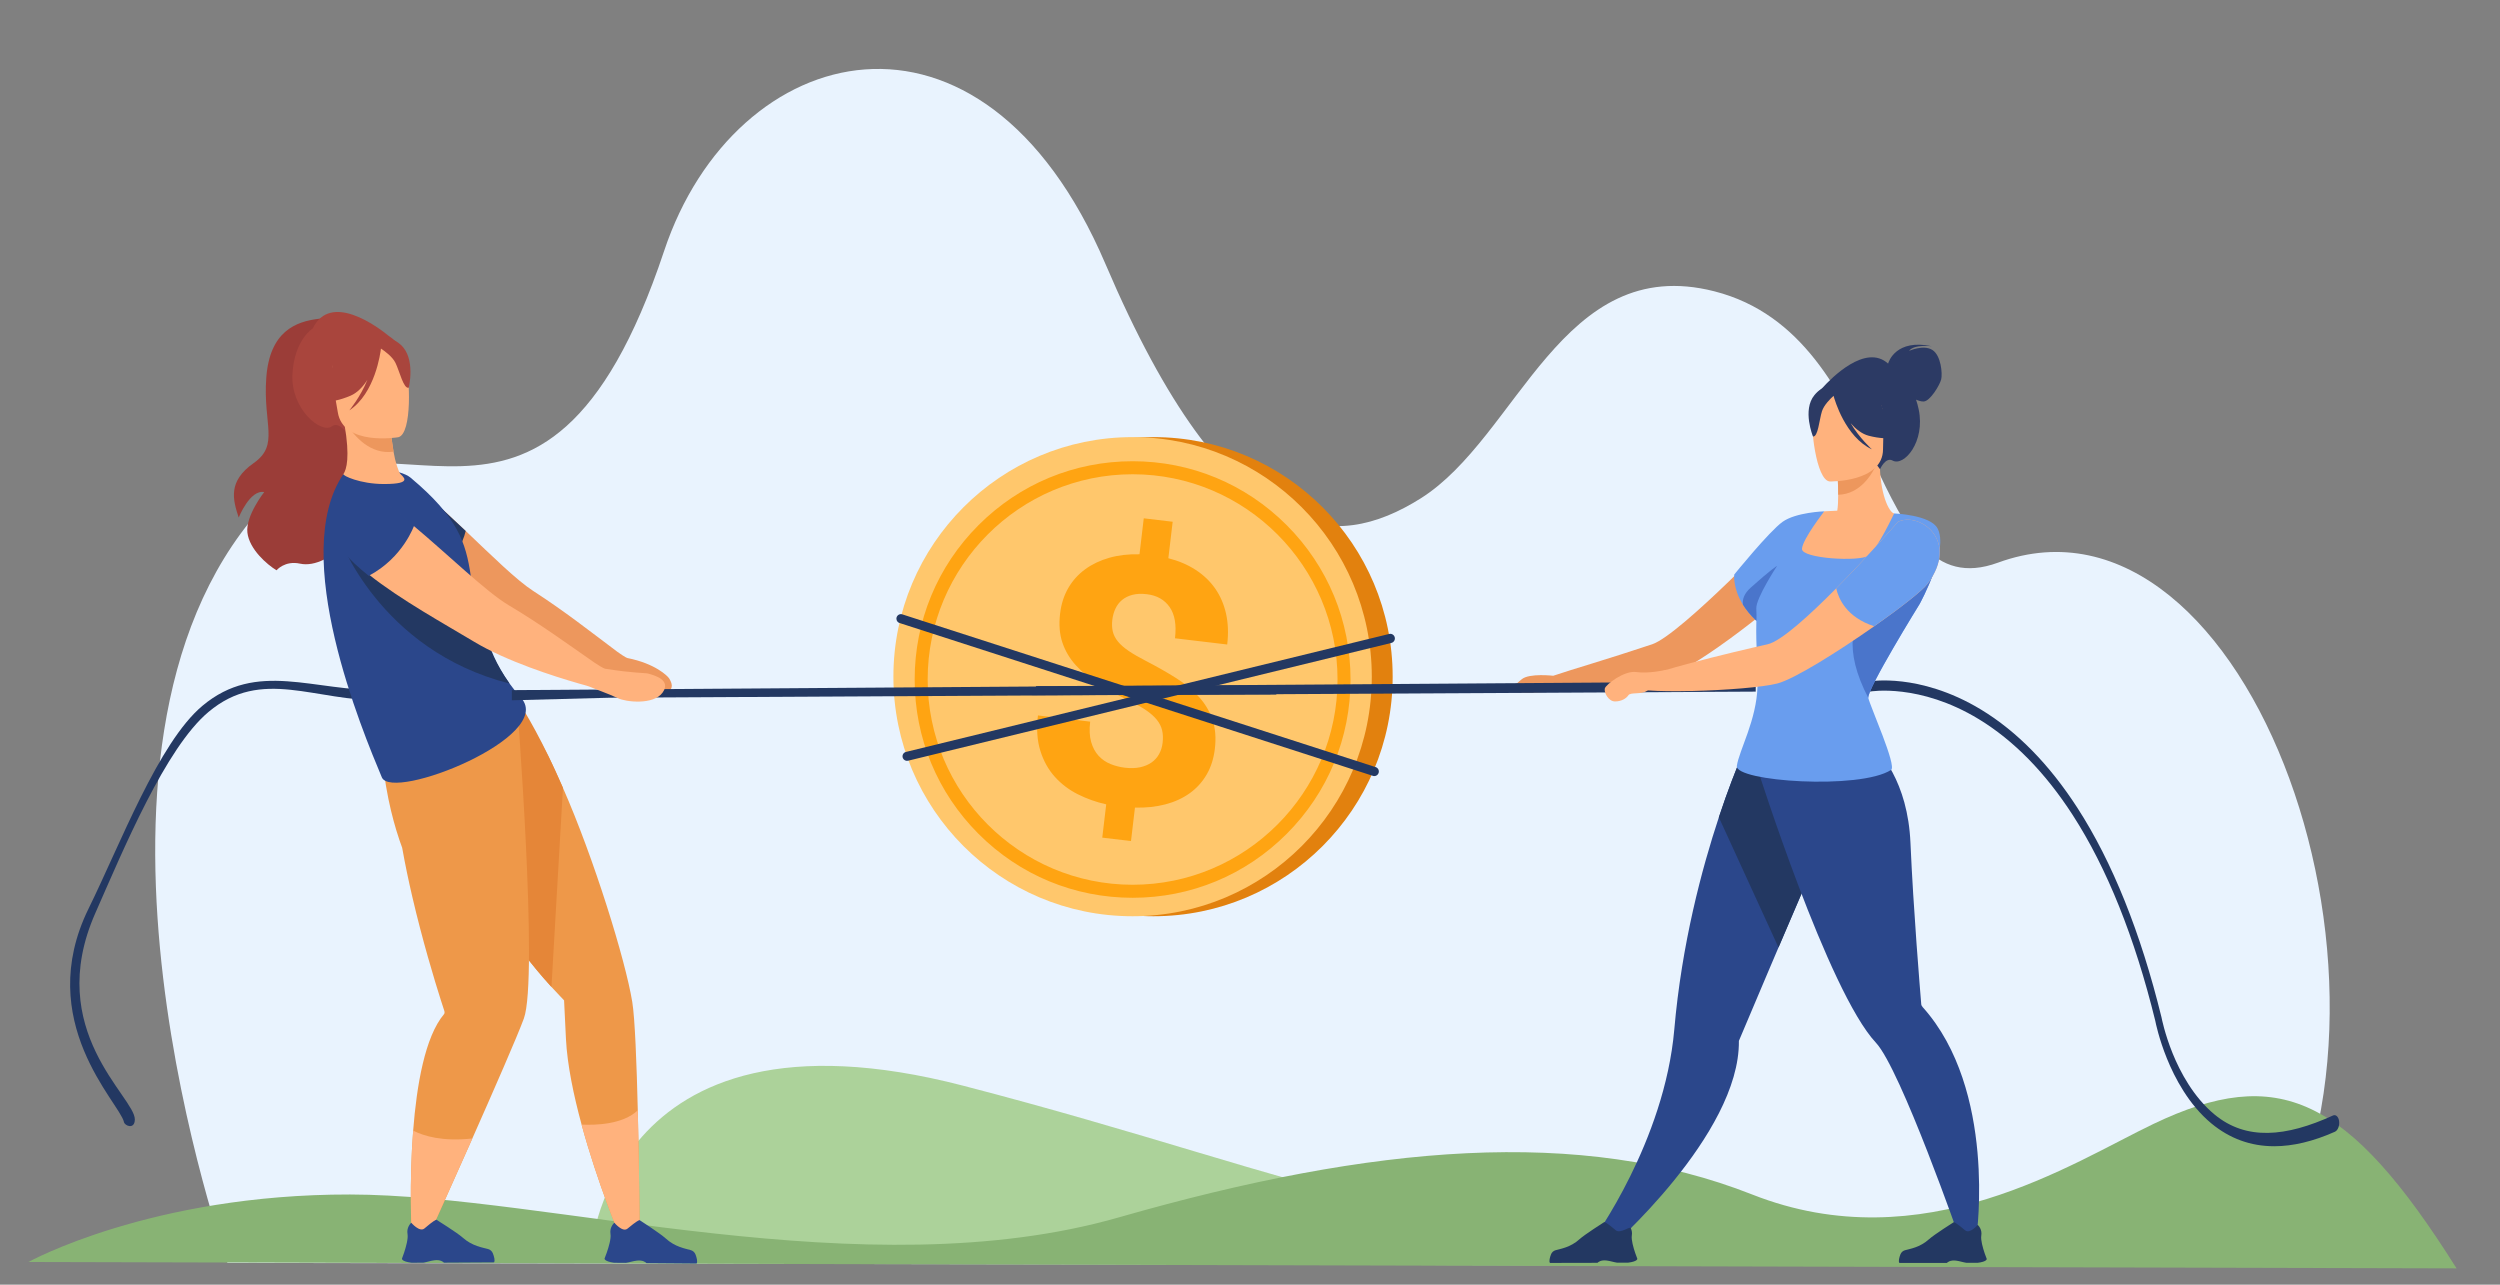
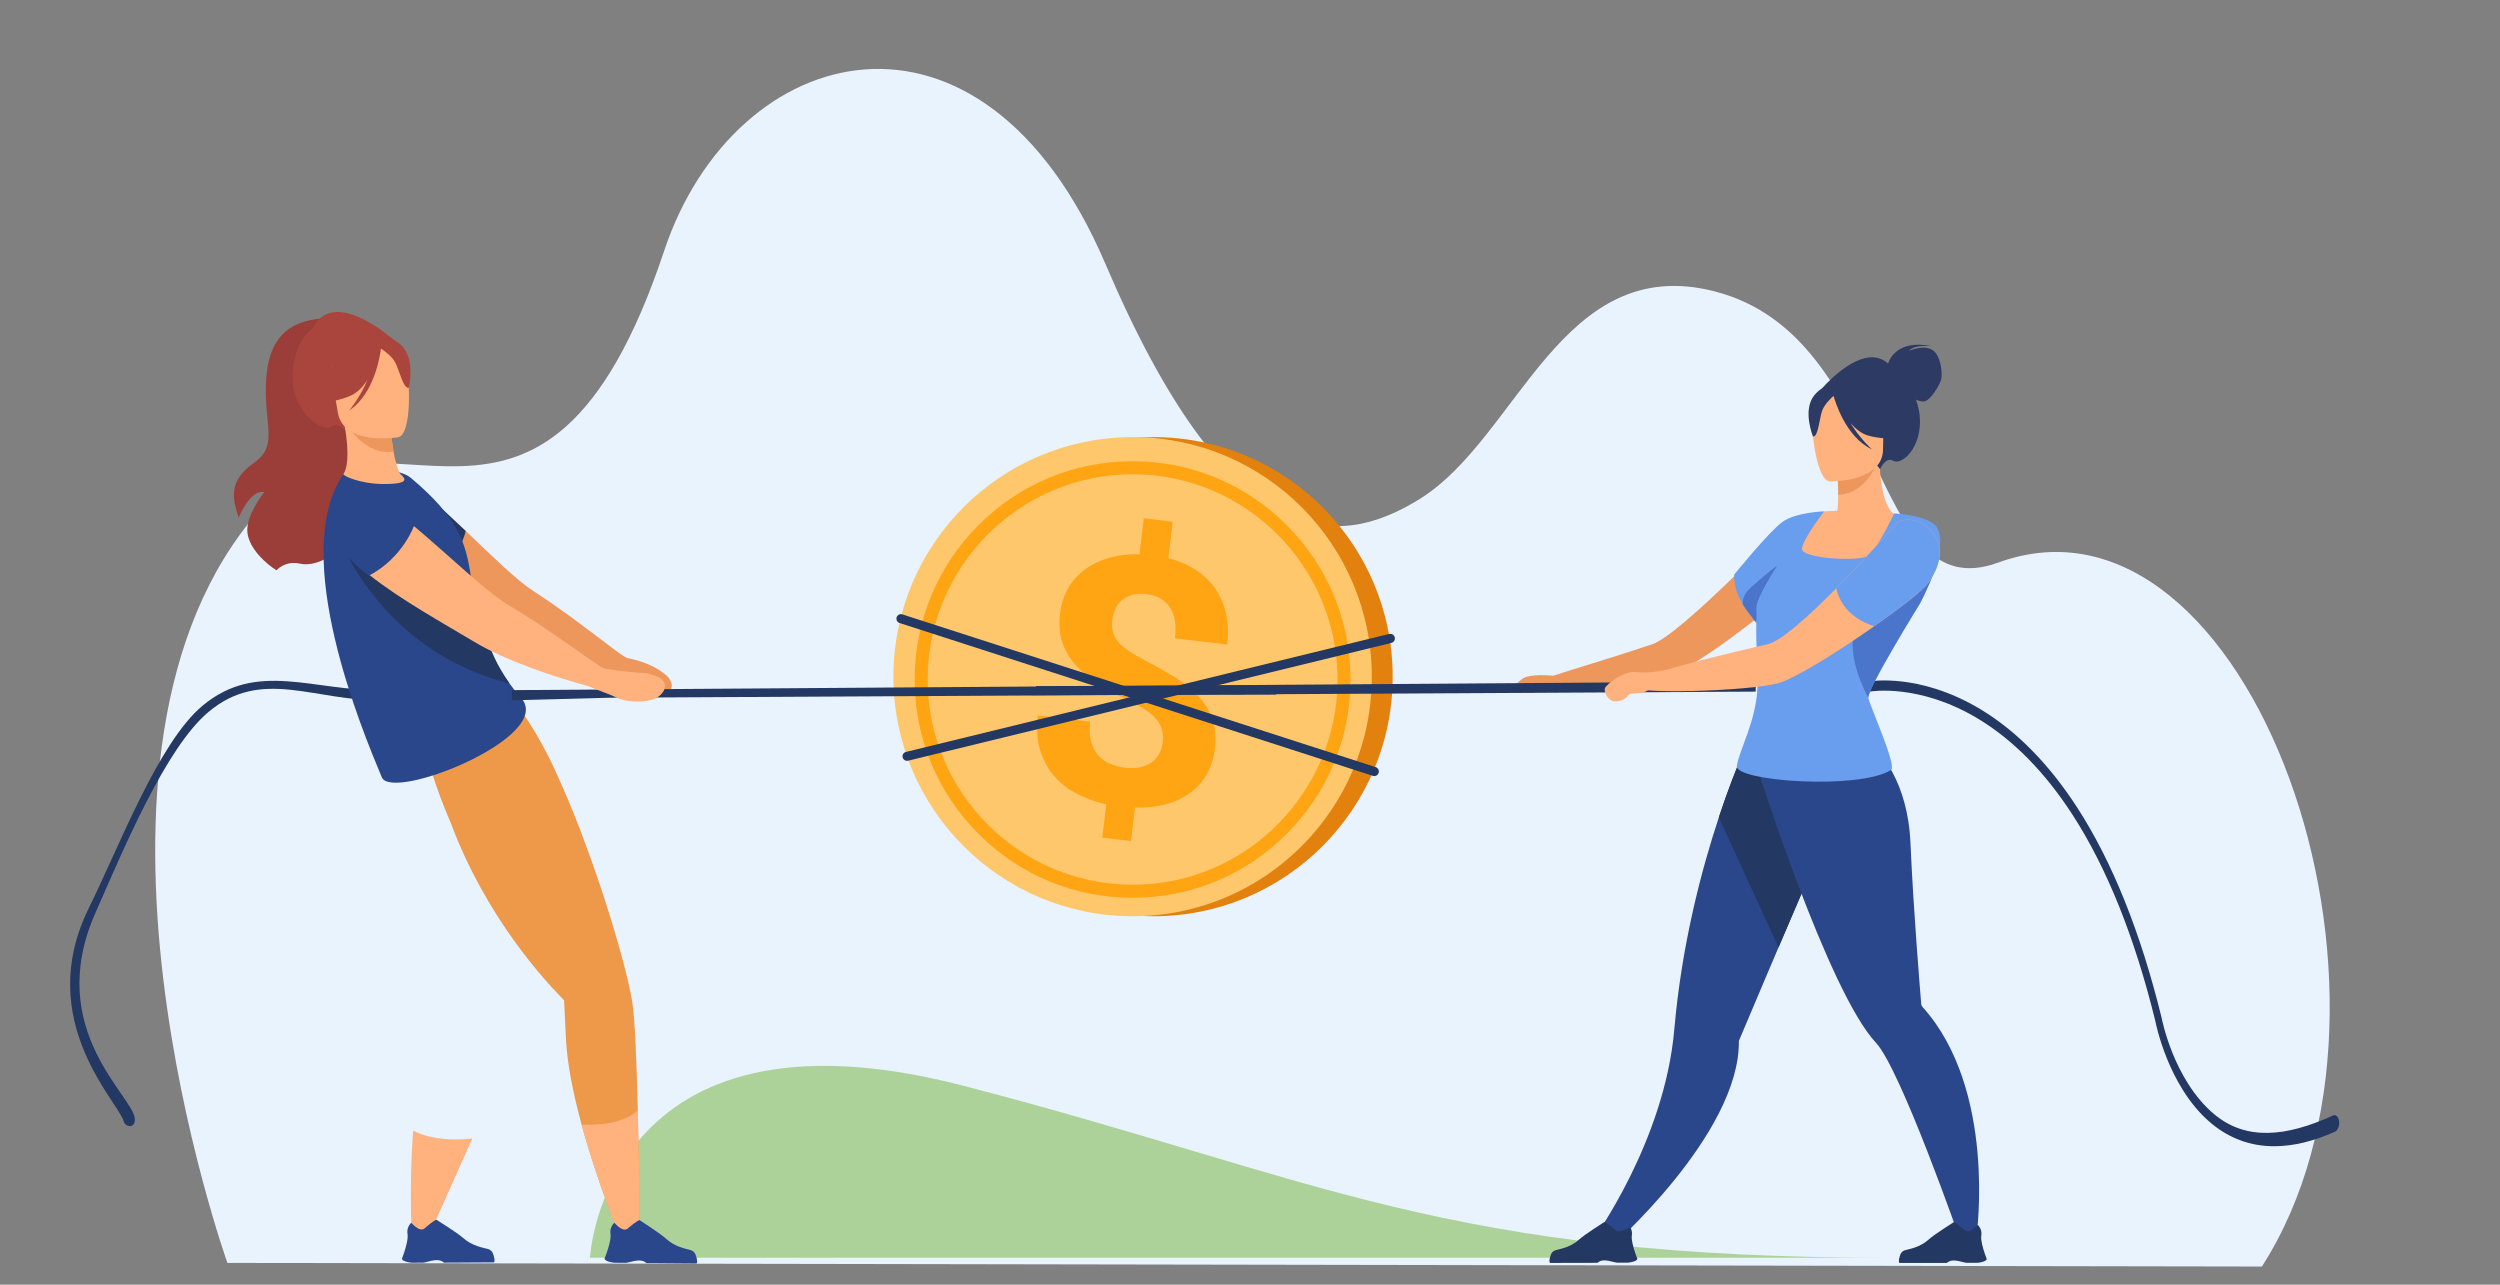
<svg xmlns="http://www.w3.org/2000/svg" width="100%" height="100%" viewBox="0 0 1911 982" version="1.1" xml:space="preserve" style="fill-rule:evenodd;clip-rule:evenodd;stroke-linejoin:round;stroke-miterlimit:2;">
  <rect x="0" y="0" width="1911" height="982" fill="#808080" stroke="none" />
  <g id="Artboard1" transform="matrix(0.902,0,0,0.736,-316.711,-153.807)">
    <rect x="351.025" y="209.114" width="2117.23" height="1334.44" style="fill:none;" />
    <g transform="matrix(1.108,0,0,1.36,-228.866,-451.392)">
      <g transform="matrix(0.712,0,0,1,405.746,0)">
        <path d="M409.621,1450.01C409.621,1450.01 213.876,1060.78 444.285,875.016C572.851,771.364 748.386,955.4 878.748,677.189C954.612,515.287 1220.1,466.145 1352.85,687.184C1485.61,908.221 1599.74,907.106 1691.34,866.218C1796.39,819.328 1842.54,678.192 2006.97,708.038C2197.02,742.533 2171.57,951.653 2311.62,915.24C2581.68,845.017 2781.77,1246.21 2595.09,1452.78L409.621,1450.01Z" style="fill:rgb(233,243,254);fill-rule:nonzero;" />
      </g>
      <g transform="matrix(0.712,0,0,1,405.746,0)">
        <path d="M1199.75,1314.64C814.329,1243.6 799.048,1446.08 799.048,1446.08L2200.95,1446.08C1714.27,1446.49 1585.16,1385.69 1199.75,1314.64Z" style="fill:rgb(172,210,154);fill-rule:nonzero;" />
      </g>
      <g transform="matrix(0.712,0,0,1,405.746,0)">
-         <path d="M2478.66,1343.85C2391.66,1373.41 2231.5,1449.33 2047.56,1397.76C1863.61,1346.19 1641.01,1359.46 1367.4,1415.2C1093.78,1470.95 755.289,1398 541.389,1397.76C327.488,1397.53 195.794,1449.33 195.794,1449.33L2804.21,1454.18C2687.45,1322.29 2612.46,1298.39 2478.66,1343.85Z" style="fill:rgb(136,179,116);fill-rule:nonzero;" />
-       </g>
+         </g>
      <g transform="matrix(0.653,0,0,1,447.232,0)">
        <path d="M2780.49,1360.91C2752.98,1360.91 2728.35,1355.09 2706.81,1343.46C2680.37,1329.17 2663.93,1308.63 2654.8,1293.92C2645.37,1278.74 2641.62,1266.69 2641.14,1265.08C2617.14,1201.37 2584.61,1148.51 2544.45,1107.98C2512.37,1075.61 2475.36,1050.97 2434.45,1034.76C2364.85,1007.17 2307.52,1013.63 2306.96,1013.7L2306.03,1006C2306.64,1005.92 2321.2,1004.23 2344.74,1006.03C2366.38,1007.68 2400.02,1012.76 2437.31,1027.54C2479.22,1044.15 2517.13,1069.38 2549.97,1102.52C2590.93,1143.85 2624.07,1197.67 2648.46,1262.48L2648.55,1262.78C2648.59,1262.9 2652.13,1274.98 2661.55,1290.09C2670.2,1303.94 2685.73,1323.28 2710.61,1336.69C2747.57,1356.61 2793.88,1353.95 2849.41,1337.4C2852.47,1336.49 2855.66,1338.32 2856.4,1341.42C2857.27,1345.08 2855.13,1348.8 2851.52,1349.85C2826.1,1357.23 2802.38,1360.91 2780.49,1360.91Z" style="fill:rgb(35,56,98);fill-rule:nonzero;" />
      </g>
      <g transform="matrix(0.742,0,0,1,421.661,0)">
        <path d="M264.965,1342.45C260.683,1327.84 171.286,1265.6 228.567,1179.32C261.077,1130.35 300.593,1052.73 345.746,1024.63C402.224,989.484 460.527,1013.7 532.293,1012.6L532.315,1020.36C462,1021.44 407.329,994.884 352.082,1029.27C307.855,1056.79 264.844,1133.43 235.37,1183.02C182.026,1272.76 276.702,1323.42 276.183,1340.54C275.945,1348.42 265.811,1345.34 264.965,1342.45Z" style="fill:rgb(35,56,98);fill-rule:nonzero;" />
      </g>
      <path d="M1888.75,886.444C1888.75,886.444 1808.92,970.3 1787.1,977.583C1752.38,989.173 1726.04,996.657 1711.44,1001.62C1711.44,1001.62 1693.44,999.531 1687.52,1004.15C1681.61,1008.77 1679.95,1011.41 1682.35,1013.42C1684.75,1015.42 1707.27,1014 1711.44,1013.42C1715.61,1012.84 1728.17,1011.74 1728.17,1011.74L1727.7,1011.45C1751.98,1010.27 1784.67,1005.65 1798.3,1002.12C1820.75,996.298 1891.12,940.534 1900.21,928.39C1925.23,894.944 1904.79,878.5 1888.75,886.444Z" style="fill:rgb(237,151,93);fill-rule:nonzero;" />
      <path d="M1972.16,877.659C1968.12,876.845 1961.12,862.109 1961.25,838.251L1959.42,838.608L1928.7,844.634C1928.7,844.634 1929.38,854.301 1929.39,863.406C1929.39,868.06 1929.21,872.557 1928.68,875.556C1922.75,875.775 1918.75,876.042 1918.75,876.042C1918.75,876.042 1894.76,897.346 1892.82,908.71C1890.88,920.075 1936.61,919.797 1952.13,918.411C1967.65,917.025 1972.16,877.66 1972.16,877.66L1972.16,877.659Z" style="fill:rgb(255,178,125);fill-rule:nonzero;" />
      <path d="M1928.7,844.634C1928.7,844.634 1929.38,854.301 1929.39,863.406C1946.57,862.953 1955.69,847.292 1959.42,838.608L1928.7,844.634Z" style="fill:rgb(237,151,93);fill-rule:nonzero;" />
      <path d="M2001.31,752.741C1994.5,748.56 1983.61,753.523 1983.61,753.523C1987.38,748.241 2001.11,749.996 2001.11,749.996C1973.69,744.109 1968,761.69 1967.56,763.237C1950.3,747.607 1923.92,774.519 1917.42,781.703C1911,787.28 1904.74,798.214 1914.49,822.515L1917.42,832.012L1954.47,834.684L1961.39,843.889C1961.39,843.889 1965.56,834.286 1971.05,837.296C1979.6,841.99 1996.2,823.093 1990.95,798.181C1990.39,795.486 1989.7,793.031 1988.94,790.77C1990.72,791.553 1992.74,792.184 1994.63,792.187C1999.61,792.196 2007.16,779.498 2008.18,775.229C2009.21,770.959 2008.11,756.924 2001.31,752.741Z" style="fill:rgb(44,58,100);fill-rule:nonzero;" />
      <path d="M1922.95,853.246C1922.95,853.246 1963.61,853.991 1963.68,828.661C1963.76,803.331 1969.05,786.37 1943.1,784.822C1917.14,783.276 1912.06,792.926 1909.98,801.374C1907.9,809.823 1912.37,852.398 1922.95,853.246Z" style="fill:rgb(255,178,125);fill-rule:nonzero;" />
      <path d="M1952.73,818.331C1969.81,822.755 1977.23,818.19 1977.23,818.19C1977.23,818.19 1964.15,807.755 1961.46,789.575C1961.46,789.575 1935.36,774.051 1924.91,783.65C1922.25,781.361 1917.51,779.699 1911.22,787.293C1901.77,798.702 1910.12,818.915 1910.12,818.915C1913.99,819.373 1914.93,806.097 1916.97,799.651C1918.47,794.908 1923.37,790.073 1925.86,787.849C1926.64,790.777 1934.78,819.239 1955.2,828.726C1955.2,828.726 1945.8,820.357 1938.91,808.753C1942.87,813.26 1947.52,816.978 1952.73,818.331Z" style="fill:rgb(44,58,100);fill-rule:nonzero;" />
      <path d="M1922.92,1118.31C1911.35,1144.62 1896.63,1178.87 1883.73,1209.11C1881.08,1215.33 1878.5,1221.38 1876.04,1227.14C1863.07,1257.6 1853.44,1280.44 1853.44,1280.44C1854.25,1352.3 1753.56,1439.82 1753.56,1439.82L1742.16,1431.84C1742.16,1431.84 1796.59,1357.28 1804.03,1271.75C1809.71,1206.42 1825.13,1148.84 1838.11,1109.71C1845.21,1088.3 1851.59,1072.4 1855.24,1063.78C1858,1062.85 1860.96,1062.26 1864.09,1061.96L1919.89,1116.49L1922.92,1118.31Z" style="fill:rgb(43,71,139);fill-rule:nonzero;" />
      <path d="M1922.92,1118.31C1911.35,1144.62 1896.63,1178.87 1883.73,1209.11L1838.11,1109.71C1845.21,1088.3 1851.59,1072.4 1855.24,1063.78C1858,1062.85 1860.96,1062.26 1864.09,1061.96L1919.89,1116.49L1922.92,1118.31Z" style="fill:rgb(35,56,98);fill-rule:nonzero;" />
      <path d="M2035.26,1428.89L2022.96,1433.26C2022.96,1433.26 1977.18,1302.04 1958.23,1281.84C1921.6,1242.8 1867.68,1072.6 1867.68,1072.6L1950.75,1048.95C1961.55,1059.43 1982.62,1082.52 1984.67,1129.33C1986.93,1180.87 1991.96,1240.71 1992.9,1252.34L1992.9,1252.37C1992.97,1253.27 1993.45,1254.04 1994.05,1254.72C2050.77,1317.84 2035.26,1428.89 2035.26,1428.89Z" style="fill:rgb(43,71,139);fill-rule:nonzero;" />
      <path d="M2002.51,922.53C1997.86,935.646 1991.63,946.872 1991.63,946.872C1991.63,946.872 1951.08,1012.28 1952.44,1018.57C1953.79,1024.85 1974.38,1070.6 1969.89,1073.5C1946.04,1088.87 1850.1,1082.39 1851.87,1070.43C1853.64,1058.48 1866.94,1035.56 1867.68,1009.7C1868.08,995.66 1866.32,978.021 1866.78,961.462C1866.79,960.869 1866.81,960.276 1866.83,959.683C1862.29,955.447 1858.95,951.24 1856.5,947.282C1848.56,934.466 1849.91,924.277 1849.91,924.277C1849.91,924.277 1876.56,891.431 1886.82,884.086C1897.09,876.747 1918.75,876.043 1918.75,876.043C1918.75,876.043 1902.06,897.346 1901.69,904.735C1901.32,912.13 1945.54,914.714 1952.44,909.913C1959.34,905.106 1972.16,877.661 1972.16,877.661C1972.16,877.661 1999.81,878.737 2005.35,889.031C2009.67,897.046 2006.75,910.572 2002.51,922.53Z" style="fill:rgb(105,157,238);fill-rule:nonzero;" />
-       <path d="M1866.76,950.192C1867.13,957.953 1866.78,961.462 1866.78,961.462C1866.79,960.869 1866.81,960.276 1866.83,959.683C1862.29,955.447 1858.95,951.24 1856.5,947.282C1856.01,943.352 1857.38,938.894 1862.51,934.304C1878.4,920.075 1882.66,917.674 1882.66,917.674C1882.66,917.674 1866.39,942.432 1866.76,950.192Z" style="fill:rgb(74,117,203);fill-rule:nonzero;" />
+       <path d="M1866.76,950.192C1867.13,957.953 1866.78,961.462 1866.78,961.462C1862.29,955.447 1858.95,951.24 1856.5,947.282C1856.01,943.352 1857.38,938.894 1862.51,934.304C1878.4,920.075 1882.66,917.674 1882.66,917.674C1882.66,917.674 1866.39,942.432 1866.76,950.192Z" style="fill:rgb(74,117,203);fill-rule:nonzero;" />
      <path d="M1991.63,946.872C1991.63,946.872 1951.08,1012.28 1952.44,1018.57C1913.6,944.35 1979.09,926.471 2002.51,922.53C1997.86,935.646 1991.63,946.872 1991.63,946.872Z" style="fill:rgb(74,117,203);fill-rule:nonzero;" />
      <path d="M1775.75,1446.82C1775.75,1446.82 1775.04,1445.05 1774.18,1442.55C1772.78,1438.44 1771.01,1432.35 1771.55,1429.07C1771.93,1426.75 1771.43,1424.87 1770.75,1423.49C1769.91,1421.76 1762.78,1428.01 1759.25,1425.04C1752.42,1419.3 1750.85,1418.82 1750.52,1418.82L1750.44,1418.83C1750.44,1418.83 1735.46,1428.34 1731.55,1431.89C1724.6,1438.21 1717,1439.22 1713.15,1440.34C1711.59,1440.8 1710.33,1441.95 1709.75,1443.46C1708.89,1445.69 1708.02,1448.72 1708.94,1450.02L1745.31,1449.94C1745.31,1449.94 1745.33,1449.91 1745.39,1449.86C1745.79,1449.44 1747.85,1447.6 1752.31,1448.18C1755.25,1448.56 1757.38,1449.38 1760.24,1449.83L1768.8,1449.81C1776.17,1448.87 1775.75,1446.82 1775.75,1446.82Z" style="fill:rgb(35,56,98);fill-rule:nonzero;" />
      <path d="M2043,1446.96C2043,1446.96 2042.28,1445.19 2041.43,1442.7C2040.04,1438.58 2038.29,1432.49 2038.83,1429.21C2039.22,1426.89 2038.72,1425 2038.05,1423.63C2037.21,1421.89 2036.08,1420.96 2036.08,1420.96C2036.08,1420.96 2030.07,1428.13 2026.54,1425.15C2019.72,1419.39 2018.15,1418.91 2017.82,1418.91L2017.74,1418.92C2017.74,1418.92 2002.74,1428.4 1998.83,1431.94C1991.86,1438.24 1984.26,1439.24 1980.41,1440.35C1978.84,1440.8 1977.58,1441.95 1977,1443.46C1976.14,1445.69 1975.26,1448.72 1976.18,1450.02L2012.54,1450.02C2012.54,1450.02 2012.57,1449.99 2012.62,1449.94C2013.03,1449.52 2015.09,1447.69 2019.55,1448.27C2022.49,1448.66 2024.61,1449.49 2027.48,1449.94L2036.04,1449.94C2043.41,1449.02 2043,1446.96 2043,1446.96Z" style="fill:rgb(35,56,98);fill-rule:nonzero;" />
-       <path d="M922.007,1018.54L916.981,1020.98C916.767,1020.67 916.631,1020.46 916.58,1020.36C916.58,1020.3 921.686,1018.64 922.007,1018.54Z" style="fill:rgb(238,152,73);fill-rule:nonzero;" />
      <path d="M800.625,739.686C800.625,739.686 785.313,726.917 767.524,728.978C749.734,731.038 729.65,738.531 727.103,774.217C724.555,809.903 737.384,825.222 717.479,839.193C697.572,853.165 701.504,867.096 706.029,880.804C706.029,880.804 714.628,859.251 725.531,861.355C725.531,861.355 711.194,879.491 712.675,892.277C714.154,905.063 727.789,916.771 734.951,921.076C734.951,921.076 741.273,913.475 752.859,915.993C776.243,921.076 807.199,884.23 804.116,868.921C801.033,853.611 800.625,739.686 800.625,739.686Z" style="fill:rgb(155,61,56);fill-rule:nonzero;" />
      <path d="M1012.71,1428.26L997.312,1429.21C997.312,1429.21 980.429,1388.91 968.285,1344.38C962.212,1322.13 957.322,1298.81 956.32,1278.97C955.482,1262.29 954.896,1249.5 954.888,1249.49C954.278,1248.74 950.721,1245.26 945.236,1239.26C943.41,1237.25 941.355,1234.96 939.128,1232.4C926.512,1217.86 908.211,1194.52 891.262,1163.89C891.241,1163.87 891.227,1163.83 891.204,1163.79C882.957,1148.87 875.015,1132.2 868.221,1113.99C868.185,1113.89 868.142,1113.84 868.12,1113.78C868.084,1113.73 853.183,1079.52 850.013,1060.55C850.013,1060.54 850.004,1060.52 850.004,1060.51C849.797,1059.27 849.647,1058.08 849.545,1056.98C849.446,1055.85 849.41,1054.79 849.438,1053.85L850.026,1053.56L916.981,1020.98C919.724,1024.91 935.097,1045.21 948.179,1074.17C949.173,1076.37 950.183,1078.62 951.2,1080.89C951.959,1082.57 952.719,1084.27 953.477,1085.99C953.663,1086.41 953.85,1086.83 954.035,1087.25C977.622,1140.75 1001.78,1218.51 1007.04,1250.72C1009.08,1263.16 1010.41,1297.93 1011.27,1333.44C1012.4,1380.21 1012.71,1428.26 1012.71,1428.26Z" style="fill:rgb(238,152,73);fill-rule:nonzero;" />
-       <path d="M954.035,1087.25L945.236,1239.26C943.41,1237.25 941.355,1234.96 939.128,1232.4C926.512,1217.86 908.211,1194.52 891.262,1163.89C891.241,1163.87 891.227,1163.83 891.204,1163.79C882.957,1148.23 875.058,1131.03 868.221,1112.34C868.185,1112.23 868.142,1112.17 868.113,1112.1C868.084,1112.05 855.21,1081.92 850.013,1060.55C850.013,1060.54 850.004,1060.52 850.004,1060.51C849.797,1059.27 849.647,1058.08 849.545,1056.98C849.446,1055.85 849.41,1054.79 849.438,1053.85L850.026,1053.56C850.026,1053.56 916.188,1021.42 919.564,1020.36C920.258,1021.76 934.066,1042.92 948.179,1074.17C949.173,1076.37 950.183,1078.62 951.2,1080.89C951.959,1082.57 952.719,1084.27 953.477,1085.99C953.663,1086.41 953.85,1086.83 954.035,1087.25Z" style="fill:rgb(229,134,56);fill-rule:nonzero;" />
-       <path d="M924.099,1263.45C919.022,1277.22 901.193,1317.91 884.725,1354.98C868.427,1391.66 853.448,1424.79 853.448,1424.79L838.232,1426.35C838.232,1426.35 836.364,1389.17 839.458,1348.98C842.143,1314.23 848.53,1277.23 863.058,1260.04C863.673,1259.31 863.508,1258.19 863.215,1257.29L863.201,1257.26C861.174,1251.14 853.005,1226.08 844.742,1194.41C842.737,1186.73 840.725,1178.67 838.792,1170.37C835.991,1158.37 833.356,1145.9 831.159,1133.53C831.115,1133.32 831.08,1133.12 831.045,1132.93C829.999,1130.15 828.324,1125.46 826.455,1119.24C823.898,1110.74 820.97,1099.37 818.728,1086.03C818.672,1085.64 818.6,1085.25 818.535,1084.85C813.709,1055.32 817.289,1037.9 817.289,1037.9C817.289,1037.9 872.531,1030.64 890.202,1024.56C907.881,1018.48 918.686,1019.67 918.686,1019.67C918.686,1019.67 935.49,1232.57 924.099,1263.45Z" style="fill:rgb(238,152,73);fill-rule:nonzero;" />
      <path d="M1035.32,1003.75C1034.16,1001.82 1024.63,992.324 1003.35,988.095C1003.35,988.095 1002.04,987.914 995.599,983.287C995.599,983.287 995.596,983.292 995.596,983.294C975.908,968.564 955.239,952.28 931.278,936.853C918.552,928.657 899.478,909.847 879.651,891.042C869.615,881.528 859.376,872.006 849.679,863.865C844.455,859.483 803.167,885.881 806.845,890.731C826.321,916.421 876.032,945.626 903.903,963.805C928.356,979.758 964.687,992.674 982.031,998.343C982.02,998.35 982.007,998.358 981.995,998.365C981.995,998.365 991.234,1001.24 991.874,1001.73C992.514,1002.22 1003.29,1011.67 1009.13,1014.81C1014.97,1017.95 1023.65,1016.84 1033.12,1013.92C1039.38,1011.98 1037.24,1006.93 1035.32,1003.75Z" style="fill:rgb(237,151,93);fill-rule:nonzero;" />
      <g transform="matrix(1.042,0,0,1.042,-408.296,597.979)">
        <g transform="matrix(1,0,0,1,809.008,-681.918)">
          <path d="M756.275,1069.96C756.275,972.994 834.884,894.386 931.852,894.386C1028.82,894.386 1107.43,972.994 1107.43,1069.96C1107.43,1166.93 1028.82,1245.54 931.852,1245.54C834.884,1245.54 756.275,1166.93 756.275,1069.96Z" style="fill:rgb(226,129,14);fill-rule:nonzero;" />
        </g>
        <g transform="matrix(1,0,0,1,809.008,-681.918)">
          <path d="M740.958,1069.96C740.958,972.994 819.566,894.386 916.535,894.386C1013.5,894.386 1092.11,972.994 1092.11,1069.96C1092.11,1166.93 1013.5,1245.54 916.535,1245.54C819.566,1245.54 740.958,1166.93 740.958,1069.96Z" style="fill:rgb(255,199,108);fill-rule:nonzero;" />
        </g>
        <g transform="matrix(1,0,0,1,809.008,-681.918)">
          <path d="M916.535,921.611C833.59,921.611 766.109,989.092 766.109,1072.04C766.109,1154.98 833.59,1222.46 916.535,1222.46C999.48,1222.46 1066.96,1154.98 1066.96,1072.04C1066.96,989.092 999.48,921.611 916.535,921.611ZM916.535,1232.01C873.806,1232.01 833.634,1215.37 803.419,1185.15C773.205,1154.94 756.565,1114.77 756.565,1072.04C756.565,1029.31 773.205,989.136 803.419,958.922C833.634,928.708 873.806,912.068 916.535,912.068C959.265,912.068 999.436,928.708 1029.65,958.922C1059.86,989.136 1076.5,1029.31 1076.5,1072.04C1076.5,1114.77 1059.86,1154.94 1029.65,1185.15C999.436,1215.37 959.265,1232.01 916.535,1232.01Z" style="fill:rgb(255,164,18);fill-rule:nonzero;" />
        </g>
        <g transform="matrix(1,0,0,1,809.008,-681.918)">
          <path d="M938.558,1118.47C938.967,1115.02 938.84,1111.92 938.18,1109.18C937.519,1106.43 936.208,1103.86 934.253,1101.46C932.295,1099.07 929.677,1096.76 926.399,1094.53C923.12,1092.31 919.064,1090.04 914.229,1087.72C905.922,1083.65 898.43,1079.53 891.752,1075.37C885.071,1071.2 879.471,1066.64 874.948,1061.69C870.423,1056.74 867.115,1051.18 865.021,1045.02C862.928,1038.86 862.359,1031.75 863.314,1023.7C864.142,1016.72 866.135,1010.5 869.294,1005.04C872.451,999.59 876.583,994.999 881.688,991.271C886.792,987.546 892.708,984.729 899.438,982.819C906.165,980.912 913.553,980.058 921.599,980.265L924.727,953.897L945.949,956.416L942.777,983.151C950.263,985.041 956.921,987.872 962.751,991.644C968.579,995.417 973.374,999.985 977.133,1005.34C980.888,1010.71 983.548,1016.83 985.107,1023.72C986.664,1030.61 986.957,1038.17 985.983,1046.38L947.651,1041.83C948.82,1031.97 947.507,1024.34 943.71,1018.93C939.912,1013.53 934.343,1010.39 927.004,1009.52C923.025,1009.04 919.532,1009.19 916.528,1009.96C913.522,1010.73 910.977,1011.97 908.89,1013.68C906.805,1015.39 905.162,1017.5 903.967,1020.03C902.771,1022.55 901.993,1025.33 901.632,1028.37C901.271,1031.41 901.387,1034.22 901.979,1036.78C902.57,1039.35 903.825,1041.81 905.744,1044.17C907.661,1046.52 910.301,1048.83 913.663,1051.1C917.025,1053.38 921.242,1055.81 926.314,1058.42C934.509,1062.64 941.925,1066.85 948.556,1071.05C955.185,1075.25 960.76,1079.85 965.279,1084.84C969.797,1089.83 973.104,1095.41 975.198,1101.57C977.29,1107.74 977.864,1114.8 976.919,1122.77C976.061,1130 974.032,1136.34 970.83,1141.79C967.626,1147.24 963.477,1151.79 958.382,1155.43C953.287,1159.07 947.339,1161.78 940.537,1163.56C933.737,1165.33 926.313,1166.12 918.267,1165.91L915.357,1190.43L894.268,1187.93L897.163,1163.53C889.909,1161.92 883.003,1159.48 876.444,1156.2C869.883,1152.92 864.226,1148.65 859.471,1143.38C854.716,1138.11 851.167,1131.75 848.821,1124.31C846.476,1116.87 845.888,1108.22 847.057,1098.37L885.39,1102.91C884.698,1108.75 884.937,1113.71 886.111,1117.8C887.283,1121.9 889.101,1125.28 891.565,1127.95C894.028,1130.61 896.95,1132.63 900.332,1133.99C903.712,1135.34 907.214,1136.24 910.842,1136.67C914.997,1137.16 918.708,1137.06 921.974,1136.37C925.239,1135.67 928.045,1134.5 930.393,1132.87C932.739,1131.23 934.596,1129.18 935.964,1126.72C937.333,1124.26 938.197,1121.51 938.558,1118.47Z" style="fill:rgb(255,164,18);fill-rule:nonzero;" />
        </g>
      </g>
      <path d="M1587.54,976.567L1217.93,1066.52C1216.38,1066.86 1214.8,1066.1 1214.1,1064.67C1213.1,1062.65 1214.27,1060.23 1216.48,1059.76L1586.05,969.67C1588.08,969.231 1590.05,970.637 1590.3,972.702C1590.51,974.51 1589.32,976.184 1587.54,976.567Z" style="fill:rgb(35,56,98);fill-rule:nonzero;" />
      <path d="M1573.89,1078.18L1211.91,961.477C1210.26,961.167 1209.06,959.725 1209.06,958.045C1209.06,955.859 1211.05,954.211 1213.2,954.612L1575.17,1071.25C1577.13,1071.62 1578.4,1073.53 1577.98,1075.46C1577.57,1077.33 1575.76,1078.54 1573.89,1078.18Z" style="fill:rgb(35,56,98);fill-rule:nonzero;" />
      <path d="M879.651,891.042C877.446,900.028 870.948,916.46 852.791,917.894C829.522,919.726 816.554,864.868 841.377,856.889C844.628,859.629 844.455,859.483 849.679,863.865C859.376,872.006 869.615,881.528 879.651,891.042Z" style="fill:rgb(35,56,98);fill-rule:nonzero;" />
      <path d="M821.19,742.396C812.659,735.415 776.388,708.101 762.666,736.368C762.666,736.368 748.67,744.84 747.137,771.091C745.573,797.877 769.207,817.304 777.386,811.072C782.632,807.075 789.375,816.915 789.375,816.915L796.14,802.234L829.074,794.827L830.636,784.47C836.992,757.616 828.754,747.204 821.19,742.396Z" style="fill:rgb(169,69,61);fill-rule:nonzero;" />
      <path d="M815.501,1079.19C800.766,1044.12 744.162,909.018 786.114,847.62C786.471,847.439 786.829,847.283 787.18,847.125C802.905,840.202 829.992,844.104 837.371,850.259C873.759,880.624 879.735,899.859 883.53,925.286C887.46,951.628 892.394,978.81 913.166,1007.56C915.786,1011.2 918.729,1014.86 922.021,1018.53C948.45,1048.01 823.399,1097.99 815.501,1079.19Z" style="fill:rgb(43,71,139);fill-rule:nonzero;" />
      <path d="M829.498,847.262C830.929,849.23 840.805,855.198 817.175,855.198C798.738,855.198 785.374,848.728 786.114,847.62C788.524,844.008 791.234,834.66 786.963,809.878L788.925,809.933L821.908,810.87C821.908,810.87 822.875,821.037 824.45,830.504C825.767,838.453 828.3,845.614 829.498,847.262Z" style="fill:rgb(255,178,125);fill-rule:nonzero;" />
      <path d="M821.908,810.87C821.908,810.87 822.875,821.037 824.45,830.504C806.505,833.011 794.316,818.311 788.925,809.933L821.908,810.87Z" style="fill:rgb(237,151,93);fill-rule:nonzero;" />
      <path d="M828.094,819.458C828.094,819.458 785.833,826.607 781.787,800.221C777.74,773.835 769.561,756.987 796.371,751.308C823.183,745.627 829.98,754.89 833.473,763.369C836.967,771.848 838.982,816.918 828.094,819.458Z" style="fill:rgb(255,178,125);fill-rule:nonzero;" />
      <path d="M829.98,748.888C822.235,741.958 817.554,744.433 815.141,747.236C788.925,738.669 777.979,759.139 777.979,759.139C778.027,778.505 766.024,791.432 766.024,791.432C766.024,791.432 774.472,795.027 791.577,787.739C796.796,785.514 801.063,780.92 804.475,775.611C799.109,788.775 790.634,798.959 790.634,798.959C810.401,785.893 814.439,755.017 814.813,751.761C817.754,753.688 823.62,757.958 825.926,762.667C829.063,769.065 832.119,782.755 836.078,781.671C836.078,781.671 841.614,759.296 829.98,748.888Z" style="fill:rgb(169,69,61);fill-rule:nonzero;" />
      <path d="M913.166,1007.56C813.029,982.131 782.445,894.942 782.445,894.942C782.445,894.942 876.108,920.361 887.858,929.67C891.788,956.012 892.981,978.801 913.166,1007.56Z" style="fill:rgb(35,56,98);fill-rule:nonzero;" />
      <path d="M884.725,1354.98C868.427,1391.66 853.448,1424.79 853.448,1424.79L838.232,1426.35C838.232,1426.35 836.364,1389.17 839.458,1348.98C847.578,1353.14 861.955,1357.49 884.725,1354.98Z" style="fill:rgb(255,178,125);fill-rule:nonzero;" />
      <path d="M1012.71,1428.26L997.312,1429.21C997.312,1429.21 980.429,1388.91 968.285,1344.38C978.774,1344.89 999.911,1344.38 1011.27,1333.44C1012.4,1380.21 1012.71,1428.26 1012.71,1428.26Z" style="fill:rgb(255,178,125);fill-rule:nonzero;" />
      <path d="M1055.42,1443.58C1054.82,1441.98 1053.5,1440.76 1051.86,1440.27C1047.8,1439.06 1039.8,1437.95 1032.52,1431.24C1028.42,1427.48 1012.7,1417.36 1012.7,1417.36L1012.62,1417.34C1012.27,1417.34 1010.61,1417.83 1003.38,1423.84C999.632,1426.94 993.362,1419.33 993.362,1419.33C993.362,1419.33 992.164,1420.31 991.261,1422.13C990.536,1423.57 989.998,1425.56 990.388,1428.01C990.931,1431.47 989.031,1437.87 987.522,1442.2C986.605,1444.82 985.839,1446.68 985.839,1446.68C985.839,1446.68 985.389,1448.84 993.142,1449.88L1002.16,1449.95C1005.19,1449.5 1007.43,1448.65 1010.53,1448.27C1015.24,1447.69 1017.39,1449.64 1017.82,1450.09C1017.88,1450.14 1017.9,1450.18 1017.9,1450.18L1056.23,1450.5C1057.21,1449.13 1056.31,1445.94 1055.42,1443.58Z" style="fill:rgb(43,71,139);fill-rule:nonzero;" />
      <path d="M896.798,1439.42C892.728,1438.27 884.709,1437.27 877.333,1430.67C873.182,1426.96 857.318,1417.07 857.318,1417.07L857.234,1417.05C856.886,1417.06 855.237,1417.58 848.083,1423.69C844.385,1426.84 838.007,1419.33 838.007,1419.33C838.007,1419.33 836.823,1420.32 835.947,1422.16C835.241,1423.61 834.731,1425.6 835.158,1428.04C835.751,1431.49 833.943,1437.92 832.496,1442.27C831.618,1444.91 830.877,1446.78 830.877,1446.78C830.877,1446.78 830.459,1448.95 838.227,1449.87L847.248,1449.82C850.268,1449.32 852.493,1448.44 855.59,1448.01C860.293,1447.37 862.473,1449.28 862.906,1449.72C862.964,1449.78 862.99,1449.81 862.99,1449.81L901.315,1449.59C902.272,1448.21 901.327,1445.02 900.406,1442.68C899.786,1441.09 898.447,1439.89 896.798,1439.42Z" style="fill:rgb(43,71,139);fill-rule:nonzero;" />
      <g transform="matrix(0.481,0,0,1,723.781,0)">
        <path d="M397.426,1020.36L397.406,1012.6L2375.31,1005.97L2375.33,1013.73L553.195,1018.39L397.426,1020.36Z" style="fill:rgb(35,56,98);fill-rule:nonzero;" />
      </g>
      <path d="M1019.21,999.954C1017.04,999.349 1007.67,999.697 986.243,996.244C986.243,996.244 984.933,996.11 978.325,991.721C978.325,991.721 978.322,991.727 978.322,991.729C958.111,977.727 936.864,962.198 912.356,947.655C895.183,937.454 866.295,909.198 839.419,886.79C835.612,883.61 831.85,880.552 828.16,877.683C824.099,874.524 820.513,871.725 817.557,869.413C811.264,864.49 802.505,864.313 795.983,868.926C789.063,873.824 781.684,881.722 780.703,893.469C780.392,897.087 782.485,901.373 786.336,906.092C791.25,912.103 797.919,918.257 805.617,924.365C829.878,943.646 864.331,962.561 885.977,975.586C910.996,990.641 947.767,1002.23 965.307,1007.27C965.296,1007.27 965.287,1007.28 965.278,1007.28C965.278,1007.28 974.616,1009.82 975.273,1010.29C975.93,1010.75 990.11,1015.83 996.062,1018.75C1002.01,1021.67 1023.33,1024.15 1030.25,1014.45C1037.17,1004.76 1023.65,1001.19 1019.21,999.954Z" style="fill:rgb(255,178,125);fill-rule:nonzero;" />
      <path d="M840.312,886.583C840.312,886.583 831.912,911.404 805.498,925.286C797.567,918.995 790.698,912.655 785.638,906.465C781.67,901.604 779.516,897.19 779.834,893.463C780.937,880.282 789.859,871.805 797.471,866.906C803.406,863.085 811.104,863.45 816.663,867.8C819.906,870.338 824,873.535 828.714,877.203C832.515,880.159 836.39,883.31 840.312,886.583Z" style="fill:rgb(43,71,139);fill-rule:nonzero;" />
      <path d="M1798.19,997.013C1797.42,997.231 1784.16,1000.18 1775.02,998.792C1765.87,997.405 1751.74,1008.26 1750.9,1011.28C1750.07,1014.31 1753.67,1021.24 1758.66,1021.24C1763.65,1021.24 1767.31,1018.92 1768.95,1016.48C1770.58,1014.04 1778.61,1016.08 1783.05,1013.21C1787.5,1010.33 1798.19,997.013 1798.19,997.013Z" style="fill:rgb(255,178,125);fill-rule:nonzero;" />
      <path d="M1997.72,931.444C1993.9,936.549 1976.97,949.776 1956.96,963.824L1956.95,963.824C1929.34,983.204 1895.88,1004.14 1882.87,1007.52C1860.42,1013.34 1768.95,1016.48 1768.95,1009.13C1768.95,1002.3 1852.94,982.571 1875.38,977.582C1885.64,975.304 1907.32,955.603 1927.87,934.869C1952.3,910.207 1975.11,884.086 1975.11,884.086C1991.15,876.142 2022.75,898 1997.72,931.444Z" style="fill:rgb(255,178,125);fill-rule:nonzero;" />
      <path d="M1997.72,931.444C1993.9,936.549 1976.97,949.776 1956.96,963.824L1956.95,963.824C1935.72,956.982 1929.62,942.669 1927.87,934.869C1952.3,910.207 1975.11,884.086 1975.11,884.086C1991.15,876.142 2022.75,898 1997.72,931.444Z" style="fill:rgb(105,157,238);fill-rule:nonzero;" />
      <path d="M1500,1015.97L1313,1016.45L1315.94,1009.52L1488.55,1008.94L1500,1015.97Z" style="fill:rgb(35,56,98);fill-rule:nonzero;" />
    </g>
  </g>
</svg>